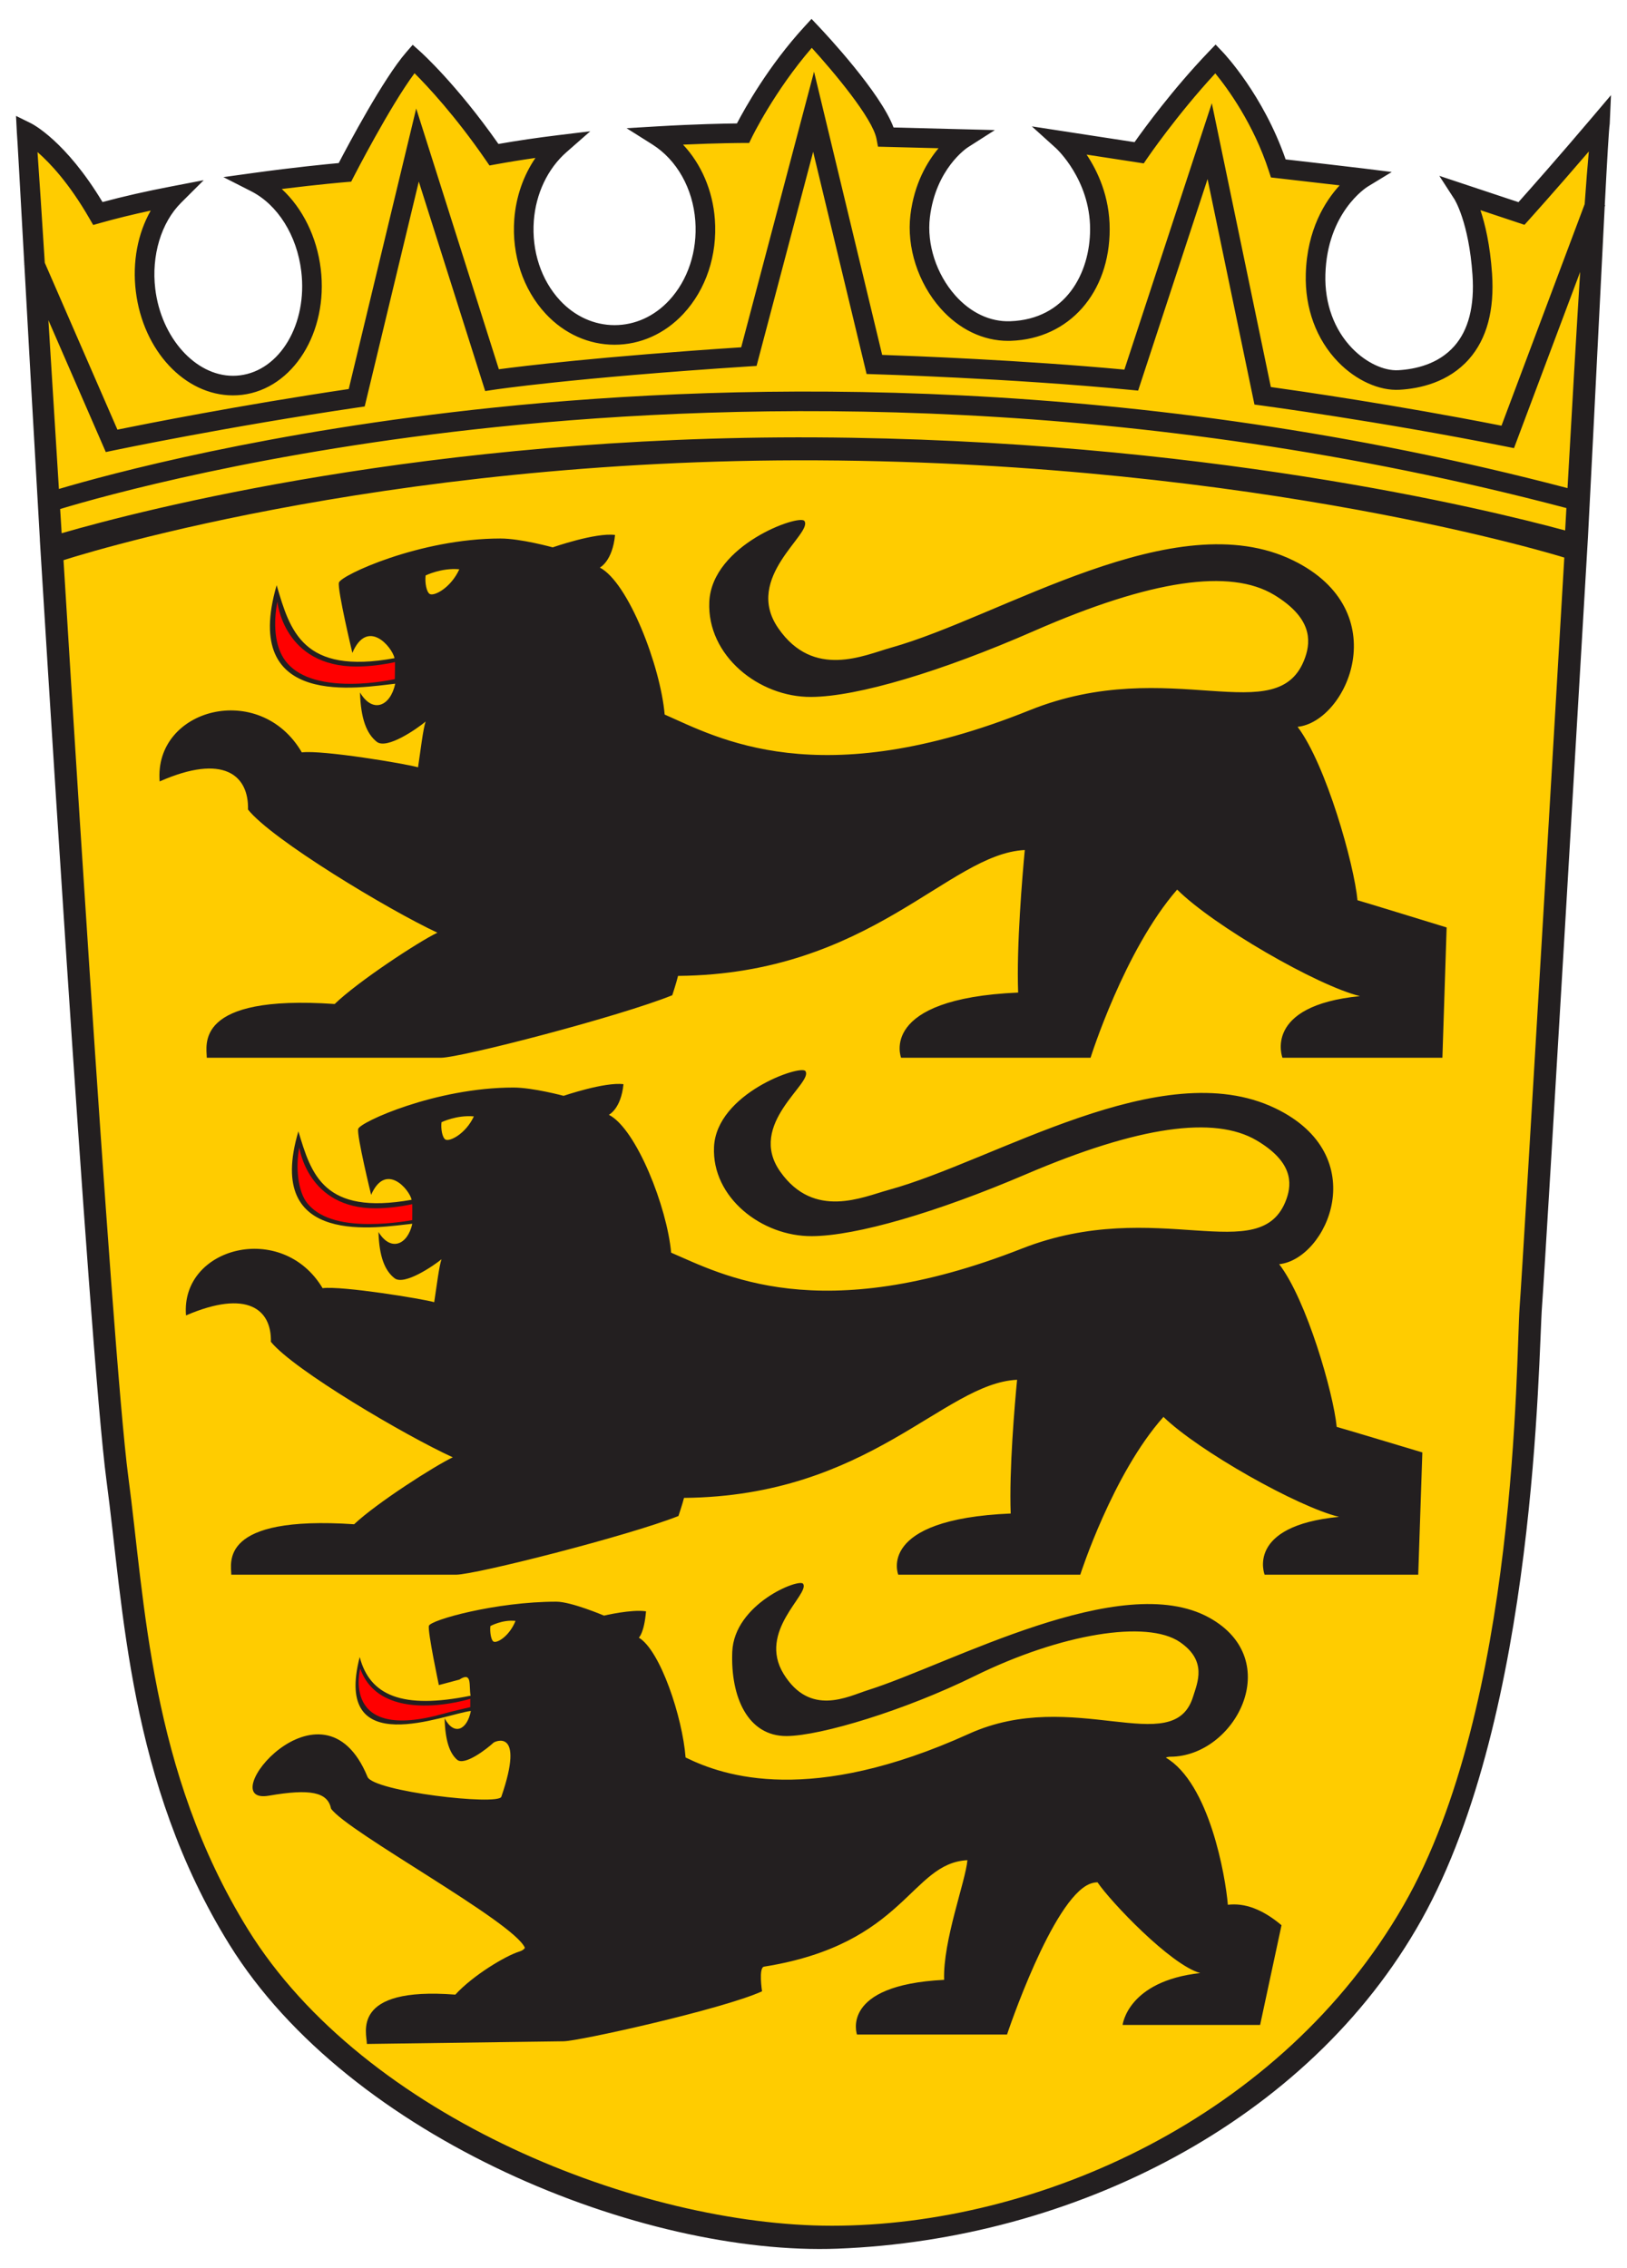
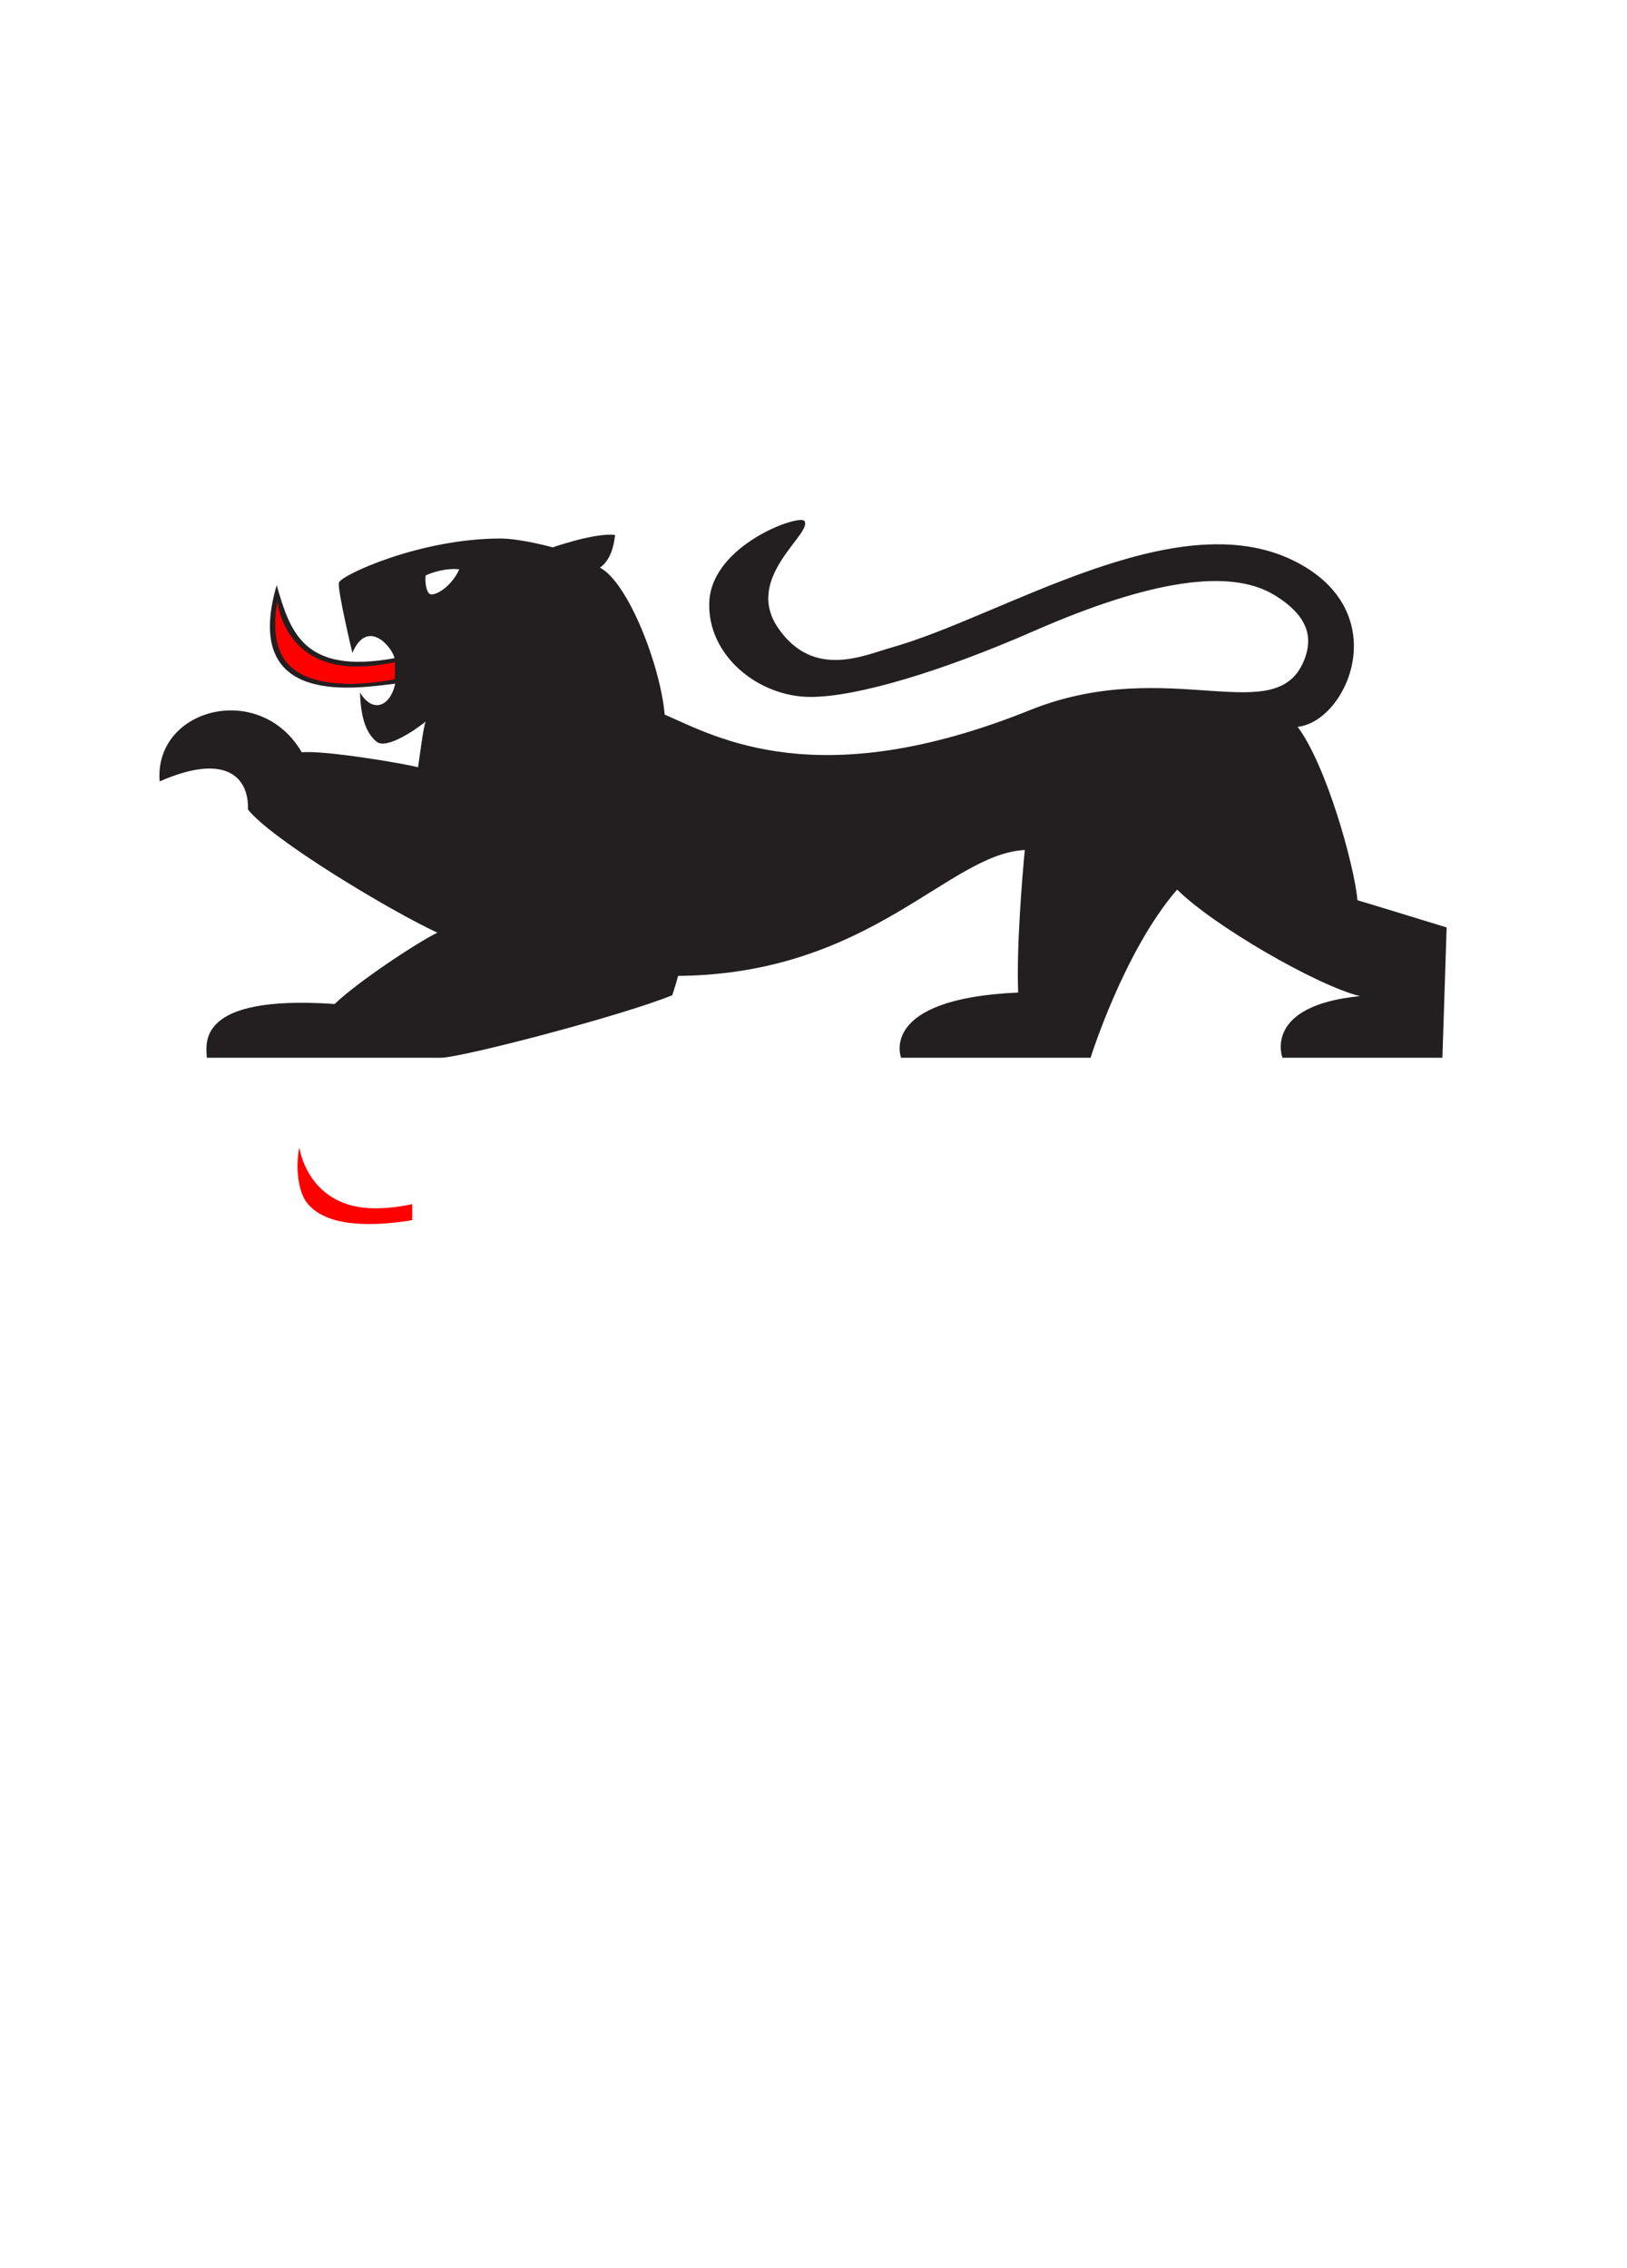
<svg xmlns="http://www.w3.org/2000/svg" width="132" height="184" viewBox="0 0 132 184" fill="none">
-   <path d="M129.791 9.355L128.896 11.156C126.182 14.361 124.711 16.453 123.859 17.408L117.874 15.216L119.086 17.09C119.096 17.107 120.236 18.913 120.528 23.139C120.699 25.632 119.162 27.986 118.026 29.274C116.742 30.729 114.117 30.832 112.784 30.907C111.622 30.973 110.197 30.293 109.101 29.166C107.646 27.669 106.881 25.569 106.947 23.25C107.088 18.292 108.979 15.65 109.108 15.57L111.029 14.402L108.798 14.124C107.777 13.996 105.149 14.203 103.767 14.044C101.975 8.884 98.866 5.592 98.731 5.451L98.164 4.858L97.597 5.45C94.749 8.423 93.458 11.165 92.677 12.269L85.2 10.838L87.138 12.591C87.165 12.616 89.23 15.193 89.23 19.156C89.23 22.71 86.152 26.835 81.745 26.989C80.128 27.049 78.567 26.308 77.337 24.922C75.827 23.22 74.387 20.617 74.647 18.468C75.117 14.586 76.684 12.494 76.786 12.428L78.943 11.051L72.404 11.491C71.365 8.689 66.958 3.982 66.421 3.416L65.843 2.805L65.274 3.426C62.396 6.561 60.501 9.969 59.878 11.166C58.899 11.177 58.172 10.591 55.133 10.771L52.701 10.916L54.761 12.216C56.721 13.453 56.744 16.622 56.935 19.209C57.115 21.632 55.96 23.7 54.447 25.328C53.263 26.601 51.716 27.302 50.088 27.302C48.461 27.302 46.912 26.601 45.729 25.328C44.216 23.7 42.438 21.367 42.617 18.944C42.779 16.77 42.717 14.461 44.214 13.146L46.117 11.474L43.601 11.78C41.9 11.987 42.151 12.329 40.646 12.594C37.308 7.828 34.654 5.516 34.533 5.407L33.94 4.877L33.419 5.478C31.603 7.571 28.797 12.851 28.023 14.338C27.034 14.428 25.752 14.055 22.573 14.494L20.099 14.835L22.324 15.968C24.448 17.049 24.681 20.127 25.028 22.993C25.536 27.196 23.33 30.932 20.109 31.321C19.929 31.342 19.747 31.353 19.564 31.353C16.55 31.353 12.809 28.722 12.337 24.825C12.016 22.164 11.181 19.866 12.858 17.306L14.671 15.5L12.157 15.982C10.097 16.377 9.583 17.015 7.936 17.46C4.992 12.573 3.524 11.213 3.408 11.156L2.209 10.563L2.277 11.898C2.306 12.145 2.522 16.096 2.873 22.448L2.863 22.453L2.876 22.483C3.192 28.192 3.619 35.836 4.12 44.474L4.116 44.475C4.116 44.475 8.071 109.481 9.443 119.706C10.816 129.931 11.207 143.821 19.276 156.84C28.895 172.356 52.3 182.09 67.941 181.488C86.694 180.766 105.566 171.08 114.637 154.862C123.861 138.371 123.971 109.814 124.278 105.766C124.579 101.794 127.827 46.382 127.948 44.307V44.306C127.949 44.267 127.952 44.245 127.952 44.245H127.951C128.523 33.226 128.98 23.774 129.288 17.819L129.328 17.715L129.295 17.703C129.487 13.992 129.622 11.663 129.69 11.197L129.792 9.356" fill="#FFCC00" />
-   <path d="M127.174 39.601C92.053 30.39 60.474 30.946 40.074 33.068C21.691 34.979 8.855 38.462 4.779 39.671C4.468 34.66 4.181 30.033 3.927 25.978L8.583 36.676L9.218 36.543C9.309 36.524 18.386 34.623 29.056 33.055L29.588 32.977L33.977 14.731L39.364 31.727L40.038 31.625C40.1 31.614 46.391 30.664 60.81 29.724L61.381 29.688L65.972 12.316L70.308 30.344L70.917 30.362C71.026 30.365 81.981 30.689 91.704 31.63L92.338 31.69L97.971 14.527L101.775 32.823L102.334 32.898C102.43 32.911 111.974 34.19 122.17 36.226L122.832 36.359L128.2 22.061C127.896 26.881 127.551 32.884 127.174 39.601V39.601ZM66.176 35.486C34.841 35.322 11.431 41.399 5.002 43.262C4.961 42.601 4.921 41.948 4.88 41.298C8.427 40.227 21.366 36.61 40.238 34.649C60.568 32.535 92.069 31.983 127.083 41.22C127.05 41.821 127.015 42.426 126.982 43.038C120.475 41.273 97.349 35.65 66.176 35.486ZM123.288 106.055C122.985 110.056 123.183 138.385 113.877 154.572C103.97 171.806 84.21 180.579 67.488 180.579C52.046 180.579 29.601 171.867 20.111 156.527C12.149 143.658 11.764 129.926 10.409 119.818C9.055 109.71 5.153 45.449 5.153 45.449C5.153 45.449 30.397 37.159 66.382 37.349C102.367 37.538 126.913 45.238 126.913 45.238C126.913 45.238 123.591 102.054 123.288 106.055ZM7.251 17.718L7.561 18.253L8.158 18.085C9.38 17.74 10.744 17.405 12.229 17.085C11.176 18.932 10.73 21.248 11.018 23.63C11.601 28.446 14.99 32.078 18.902 32.078C19.15 32.078 19.4 32.063 19.646 32.034C23.782 31.534 26.642 26.952 26.023 21.819C25.708 19.219 24.546 16.889 22.859 15.334C25.903 14.954 28.026 14.777 28.051 14.775L28.492 14.739L28.694 14.345C28.726 14.283 31.623 8.642 33.632 5.942C34.675 6.983 36.934 9.39 39.421 13.003L39.713 13.427L40.22 13.334C41.239 13.148 42.317 12.973 43.441 12.813C42.466 14.237 41.859 15.969 41.724 17.794C41.51 20.692 42.439 23.486 44.274 25.459C45.778 27.077 47.763 27.969 49.86 27.969C51.959 27.969 53.943 27.077 55.447 25.459C57.282 23.486 58.211 20.692 57.997 17.794C57.823 15.45 56.89 13.303 55.416 11.735C58.325 11.602 60.258 11.599 60.28 11.599H60.78L60.998 11.149C61.016 11.109 62.824 7.393 65.86 3.881C67.62 5.816 70.796 9.584 71.112 11.269L71.231 11.9L76.145 12.026C75.225 13.123 74.173 14.888 73.863 17.44C73.547 20.058 74.484 22.963 76.308 25.02C77.815 26.719 79.762 27.655 81.789 27.655C81.868 27.655 81.945 27.654 82.024 27.651C86.738 27.486 90.03 23.76 90.03 18.592C90.03 15.94 89.047 13.873 88.156 12.543L92.792 13.256L93.075 12.841C93.099 12.805 95.473 9.332 98.597 5.952C99.593 7.167 101.701 10.04 102.955 13.91L103.113 14.397L103.622 14.455C103.662 14.46 106.606 14.796 108.686 15.039C107.512 16.315 106.042 18.621 105.94 22.225C105.86 25.01 106.795 27.55 108.574 29.378C110.018 30.863 111.905 31.717 113.541 31.623C115.196 31.529 117.519 31.02 119.183 29.134C120.627 27.496 121.255 25.161 121.051 22.193C120.889 19.855 120.485 18.17 120.109 17.05L123.682 18.24L124.03 17.853C124.055 17.826 126.144 15.504 128.903 12.29C128.802 13.377 128.689 14.82 128.565 16.564L121.817 34.538C113.233 32.844 105.247 31.698 103.104 31.4L98.316 8.373L91.223 29.988C82.934 29.213 73.956 28.874 71.571 28.794L66.044 5.816L60.135 28.176C48.651 28.937 42.421 29.698 40.473 29.959L33.767 8.804L28.293 31.562C19.419 32.881 11.735 34.408 9.526 34.857L3.633 21.319C3.391 17.489 3.19 14.415 3.043 12.338C4.069 13.233 5.619 14.884 7.251 17.718L7.251 17.718ZM130.7 7.72L129.195 9.496C126.442 12.747 124.06 15.432 123.194 16.402L116.773 14.267L118.001 16.167C118.012 16.186 119.168 18.016 119.464 22.302C119.638 24.831 119.143 26.776 117.989 28.081C116.687 29.558 114.802 29.959 113.451 30.036C112.271 30.103 110.826 29.413 109.715 28.27C108.239 26.753 107.462 24.622 107.53 22.27C107.674 17.241 110.835 15.22 110.966 15.139L112.914 13.954L110.652 13.672C109.615 13.542 105.706 13.093 104.305 12.933C102.487 7.7 99.333 4.361 99.196 4.216L98.622 3.615L98.046 4.216C95.159 7.232 92.838 10.413 92.047 11.533L83.714 10.254L85.681 12.031C85.708 12.056 88.44 14.572 88.44 18.592C88.44 22.198 86.439 25.906 81.968 26.062C80.328 26.123 78.746 25.371 77.499 23.966C75.967 22.239 75.179 19.812 75.443 17.631C75.92 13.694 78.424 12.018 78.527 11.951L80.715 10.553L72.494 10.343C71.44 7.502 66.97 2.727 66.426 2.154L65.84 1.533L65.263 2.163C62.344 5.343 60.422 8.8 59.789 10.014C58.798 10.025 56.383 10.071 53.302 10.254L50.834 10.401L52.924 11.719C54.913 12.973 56.215 15.289 56.41 17.912C56.592 20.37 55.816 22.727 54.282 24.378C53.081 25.669 51.511 26.379 49.86 26.379C48.21 26.379 46.64 25.669 45.439 24.378C43.905 22.727 43.129 20.37 43.31 17.912C43.474 15.707 44.438 13.679 45.957 12.346L47.888 10.651L45.336 10.96C43.61 11.17 41.966 11.411 40.439 11.68C37.053 6.848 34.207 4.283 34.084 4.173L33.482 3.635L32.953 4.245C31.112 6.367 28.266 11.723 27.48 13.23C26.477 13.322 23.858 13.579 20.633 14.023L18.125 14.37L20.381 15.519C22.535 16.616 24.092 19.103 24.442 22.01C24.959 26.273 22.721 30.061 19.455 30.455C19.272 30.477 19.086 30.489 18.902 30.489C15.844 30.489 13.075 27.392 12.597 23.439C12.271 20.741 13.073 18.063 14.69 16.452L16.527 14.62L13.977 15.11C11.888 15.509 9.987 15.941 8.316 16.393C5.331 11.434 2.632 10.061 2.514 10.003L1.299 9.403L1.368 10.756C1.398 11.007 1.615 15.014 1.973 21.456L1.962 21.461L1.976 21.49C2.296 27.282 2.729 35.034 3.237 43.795C3.237 43.796 3.232 43.797 3.232 43.797C3.232 43.797 7.244 109.727 8.636 120.098C10.028 130.47 10.425 144.559 18.61 157.763C28.366 173.5 52.104 183.05 67.969 182.439C86.988 181.708 106.129 172.206 115.33 155.757C124.686 139.03 124.796 110.065 125.107 105.96C125.413 101.931 128.707 45.73 128.83 43.625V43.624C128.833 43.584 128.834 43.562 128.834 43.562C129.414 32.386 129.877 22.8 130.191 16.76L130.23 16.655L130.197 16.641C130.392 12.878 130.528 10.515 130.598 10.043L130.701 7.719" fill="#231F20" />
-   <path d="M40.037 133.183C39.839 133.07 39.731 132.403 39.785 131.926C39.785 131.926 40.757 131.389 41.824 131.507C41.319 132.763 40.315 133.343 40.037 133.183ZM99.617 154.539C99.423 152.2 98.116 144.679 94.585 142.6C94.684 142.552 94.82 142.527 94.966 142.527C100.208 142.5 104.33 134.695 98.116 131.251C90.963 127.288 77.061 135.033 70.401 137.129C68.775 137.645 65.723 139.29 63.577 135.812C61.444 132.338 65.699 129.354 65.161 128.5C64.851 128.024 59.563 130.12 59.409 134.019C59.265 137.675 60.662 140.867 63.822 140.85C66.62 140.828 73.442 138.753 79.046 135.994C86.138 132.503 93.072 131.425 95.71 133.214C97.963 134.746 97.157 136.489 96.793 137.662C95.206 142.8 87.076 136.826 78.6 140.673C65.805 146.469 58.772 144.146 55.622 142.587C55.366 139.29 53.563 133.894 51.83 132.866C51.83 132.866 52.256 132.52 52.413 130.731C51.247 130.546 49.002 131.078 49.002 131.078C49.002 131.078 46.347 129.948 45.132 129.948C40.245 129.948 34.893 131.437 34.795 131.914C34.691 132.399 35.605 136.714 35.605 136.714L37.267 136.271C38.346 135.57 38.024 136.792 38.181 137.576C32.628 138.706 29.998 137.553 29.183 134.439C26.992 142.951 36.118 139.053 38.202 138.814C37.896 140.37 36.833 140.85 36.072 139.407C36.118 141.209 36.473 142.232 37.081 142.768C37.693 143.301 39.525 141.868 40.037 141.391C40.069 141.325 42.635 140.066 40.674 145.775C40.422 146.511 30.304 145.349 29.816 144.159C26.164 135.258 17.114 146.502 21.816 145.688C25.169 145.107 26.589 145.396 26.856 146.737C28.183 148.625 41.72 155.938 42.585 158.034C42.51 158.164 42.361 158.263 42.138 158.332C41.005 158.684 38.367 160.269 36.941 161.829C28.389 161.166 29.766 164.991 29.766 165.831L45.711 165.614C46.934 165.614 58.67 163.002 61.825 161.56C61.825 161.56 61.526 159.628 61.989 159.559C73.484 157.726 73.857 151.16 78.488 150.921C78.334 152.658 76.491 157.458 76.598 160.629C68.097 161.053 69.528 165.068 69.528 165.068H81.7C81.7 165.068 85.381 154.019 88.44 152.836C88.647 152.758 88.846 152.718 89.044 152.718C90.094 154.279 94.966 159.411 97.372 160.078C91.471 160.737 91.079 164.289 91.079 164.289H102.234L103.971 156.197C102.458 154.924 101.01 154.369 99.617 154.539" fill="#231F20" />
-   <path d="M38.154 137.829C38.154 137.829 30.916 140.099 29.225 135.38C29.225 135.38 27.609 141.404 35.994 139.035C36.493 138.883 38.154 138.505 38.154 138.505C38.154 138.505 38.154 138.336 38.154 137.829Z" fill="#FF0000" />
-   <path d="M36.147 92.458C35.886 92.319 35.754 91.591 35.82 91.046C35.82 91.046 37.067 90.445 38.446 90.576C37.783 91.989 36.495 92.639 36.147 92.458ZM108.447 115.767C108.182 113.019 106.004 105.451 103.78 102.567C107.652 102.166 111.469 93.751 103.449 89.909C94.214 85.481 80.695 94.195 72.09 96.542C70.003 97.113 66.056 98.952 63.308 95.067C60.55 91.189 66.036 87.849 65.34 86.897C64.951 86.366 58.123 88.708 57.929 93.063C57.746 97.151 61.795 100.318 65.866 100.292C69.473 100.276 76.036 98.352 83.241 95.269C92.393 91.358 98.534 90.513 101.945 92.521C104.844 94.233 104.844 95.954 104.372 97.278C102.318 103.012 93.862 96.999 82.91 101.299C66.429 107.776 58.516 103.371 54.45 101.632C54.123 97.95 51.63 91.591 49.398 90.445C49.398 90.445 50.383 89.976 50.583 87.963C49.075 87.764 45.725 88.907 45.725 88.907C45.725 88.907 43.232 88.235 41.654 88.235C35.357 88.235 29.19 91.046 29.062 91.591C28.93 92.12 30.11 96.94 30.11 96.94C31.286 94.263 33.199 96.474 33.397 97.341C26.246 98.618 25.252 95.269 24.209 91.786C21.381 101.299 30.764 99.556 33.451 99.286C33.066 101.028 31.683 101.564 30.706 99.954C30.764 101.967 31.228 103.1 32.014 103.709C32.802 104.313 35.166 102.703 35.82 102.166C35.626 102.703 35.423 104.377 35.227 105.65C34.309 105.379 27.749 104.313 26.172 104.512C22.896 99.024 14.631 101.164 15.091 106.723C20.077 104.576 22.043 106.253 21.977 108.863C23.816 111.141 32.934 116.503 36.736 118.236C35.299 118.91 30.573 121.928 28.731 123.666C17.708 122.926 18.764 126.816 18.764 127.759H37C38.574 127.759 50.972 124.609 55.042 122.998C55.042 122.998 55.361 122.06 55.494 121.527C70.525 121.396 76.554 112.219 82.517 111.945C82.33 113.89 81.863 119.243 81.999 122.795C71.046 123.26 72.876 127.759 72.876 127.759H87.643C87.643 127.759 90.269 119.576 94.393 114.956C97.225 117.713 105.292 122.262 108.638 123.066C101.026 123.801 102.6 127.759 102.6 127.759H115.063L115.396 117.839C115.396 117.839 108.501 115.767 108.447 115.767" fill="#231F20" />
  <path d="M30.499 98.034C31.379 98.028 32.407 97.92 33.445 97.696C33.445 97.696 33.456 98.394 33.444 98.99C33.429 98.995 31.803 99.308 29.961 99.308C27.535 99.308 25.856 98.766 24.927 97.615C24.177 96.685 23.963 94.708 24.284 93.091C24.284 93.091 24.943 98.069 30.499 98.034" fill="#FF0000" />
  <path d="M34.872 48.194C34.6 48.044 34.462 47.27 34.531 46.688C34.531 46.688 35.829 46.048 37.265 46.188C36.575 47.694 35.234 48.387 34.872 48.194V48.194ZM110.134 73.039C109.858 70.109 107.591 62.043 105.276 58.97C109.307 58.541 113.281 49.573 104.931 45.476C95.318 40.757 81.245 50.046 72.288 52.548C70.115 53.156 66.007 55.116 63.145 50.974C60.274 46.842 65.985 43.281 65.261 42.268C64.856 41.699 57.748 44.196 57.546 48.838C57.356 53.196 61.572 56.572 65.808 56.544C69.562 56.527 76.395 54.477 83.896 51.19C93.422 47.022 99.815 46.12 103.367 48.261C106.384 50.087 106.384 51.921 105.892 53.331C103.755 59.443 94.953 53.034 83.551 57.617C66.395 64.522 58.157 59.825 53.925 57.973C53.584 54.048 50.989 47.27 48.666 46.048C48.666 46.048 49.691 45.548 49.899 43.403C48.33 43.191 44.842 44.408 44.842 44.408C44.842 44.408 42.248 43.691 40.605 43.691C34.049 43.691 27.63 46.688 27.497 47.27C27.359 47.833 28.587 52.971 28.587 52.971C29.811 50.118 31.803 52.475 32.01 53.399C24.565 54.76 23.531 51.19 22.445 47.477C19.5 57.617 29.268 55.761 32.066 55.472C31.665 57.328 30.226 57.901 29.208 56.184C29.268 58.329 29.751 59.537 30.57 60.186C31.389 60.831 33.85 59.114 34.531 58.541C34.329 59.114 34.118 60.899 33.916 62.255C32.958 61.967 26.13 60.831 24.488 61.043C21.079 55.192 12.474 57.473 12.953 63.399C18.143 61.11 20.191 62.9 20.121 65.68C22.035 68.109 31.526 73.823 35.485 75.671C33.988 76.387 29.07 79.605 27.152 81.457C15.678 80.668 16.776 84.814 16.776 85.819H35.76C37.398 85.819 50.304 82.462 54.542 80.746C54.542 80.746 54.873 79.745 55.011 79.177C70.658 79.038 76.934 69.258 83.142 68.965C82.947 71.038 82.46 76.744 82.603 80.529C71.201 81.025 73.107 85.819 73.107 85.819H88.478C88.478 85.819 91.211 77.1 95.504 72.174C98.452 75.112 106.849 79.962 110.332 80.818C102.41 81.601 104.048 85.819 104.048 85.819H117.023L117.367 75.247C117.367 75.247 110.19 73.039 110.134 73.039" fill="#231F20" />
  <path d="M28.966 54.078C29.881 54.075 30.968 53.957 32.049 53.718C32.049 53.718 32.032 55.041 32.032 55.098C32.015 55.102 30.348 55.48 28.43 55.48C25.904 55.48 24.112 54.874 23.166 53.631C22.256 52.435 22.17 50.533 22.505 48.81C22.505 48.81 22.989 54.099 28.966 54.078" fill="#FF0000" />
</svg>